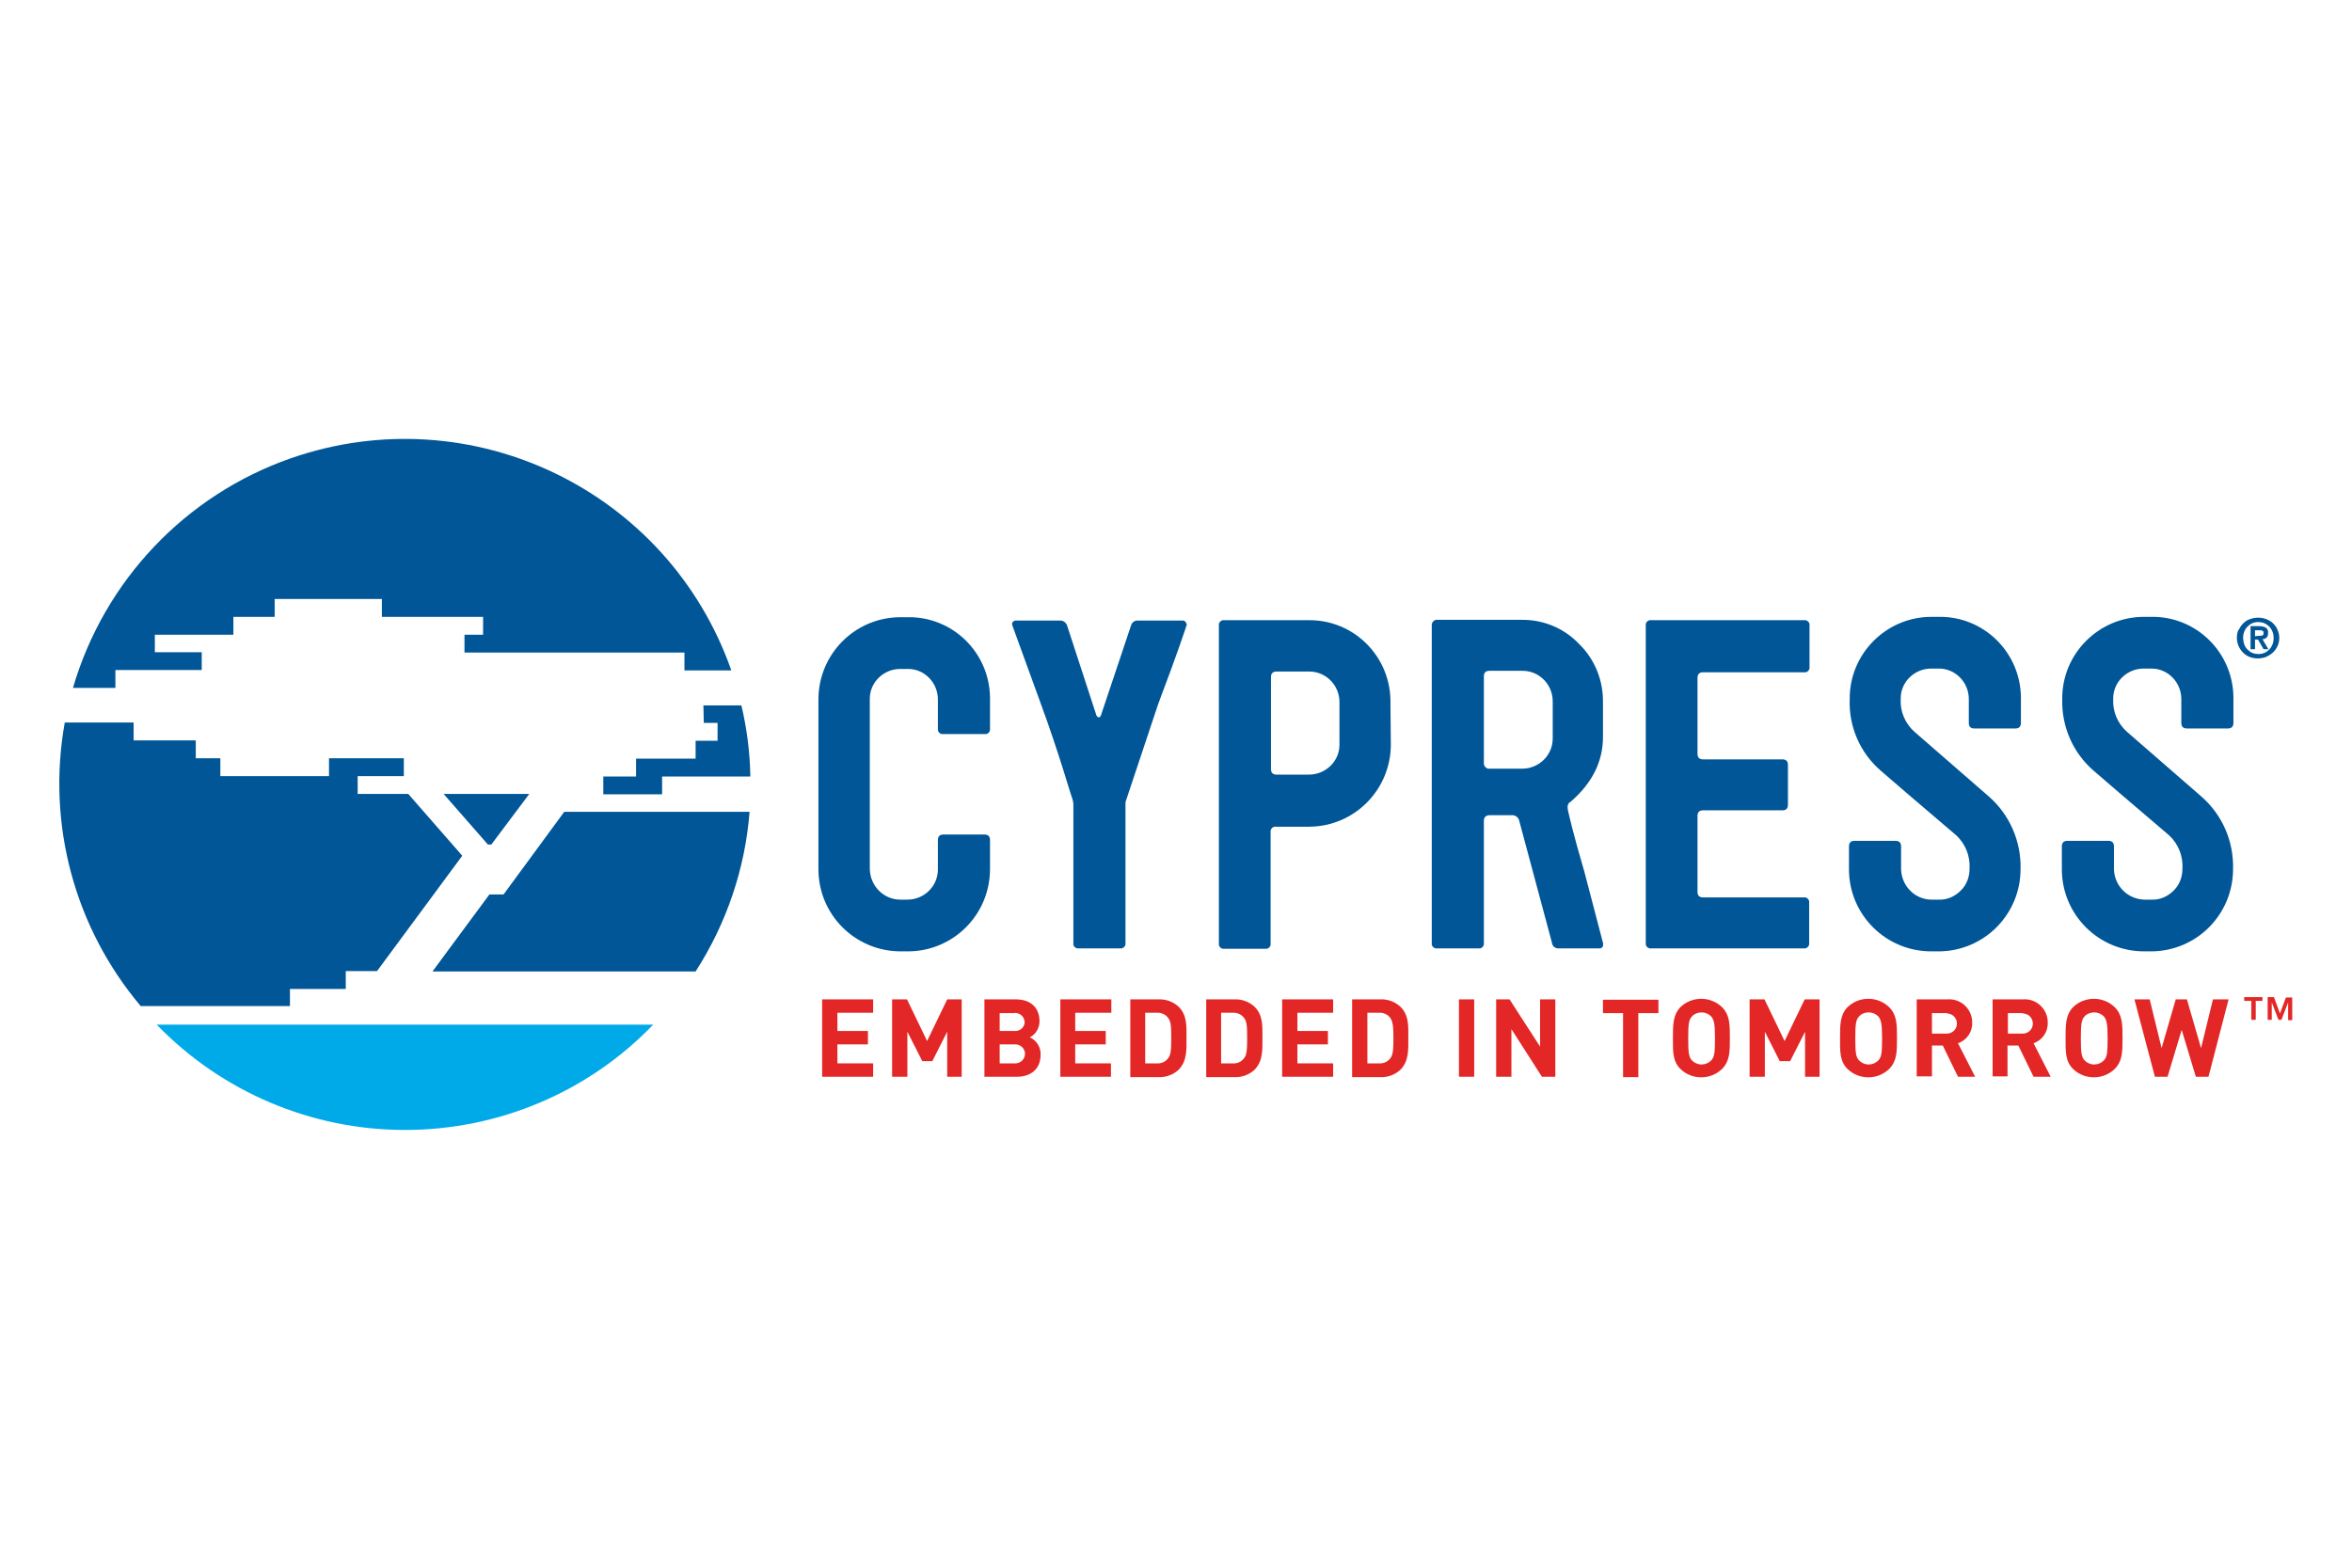
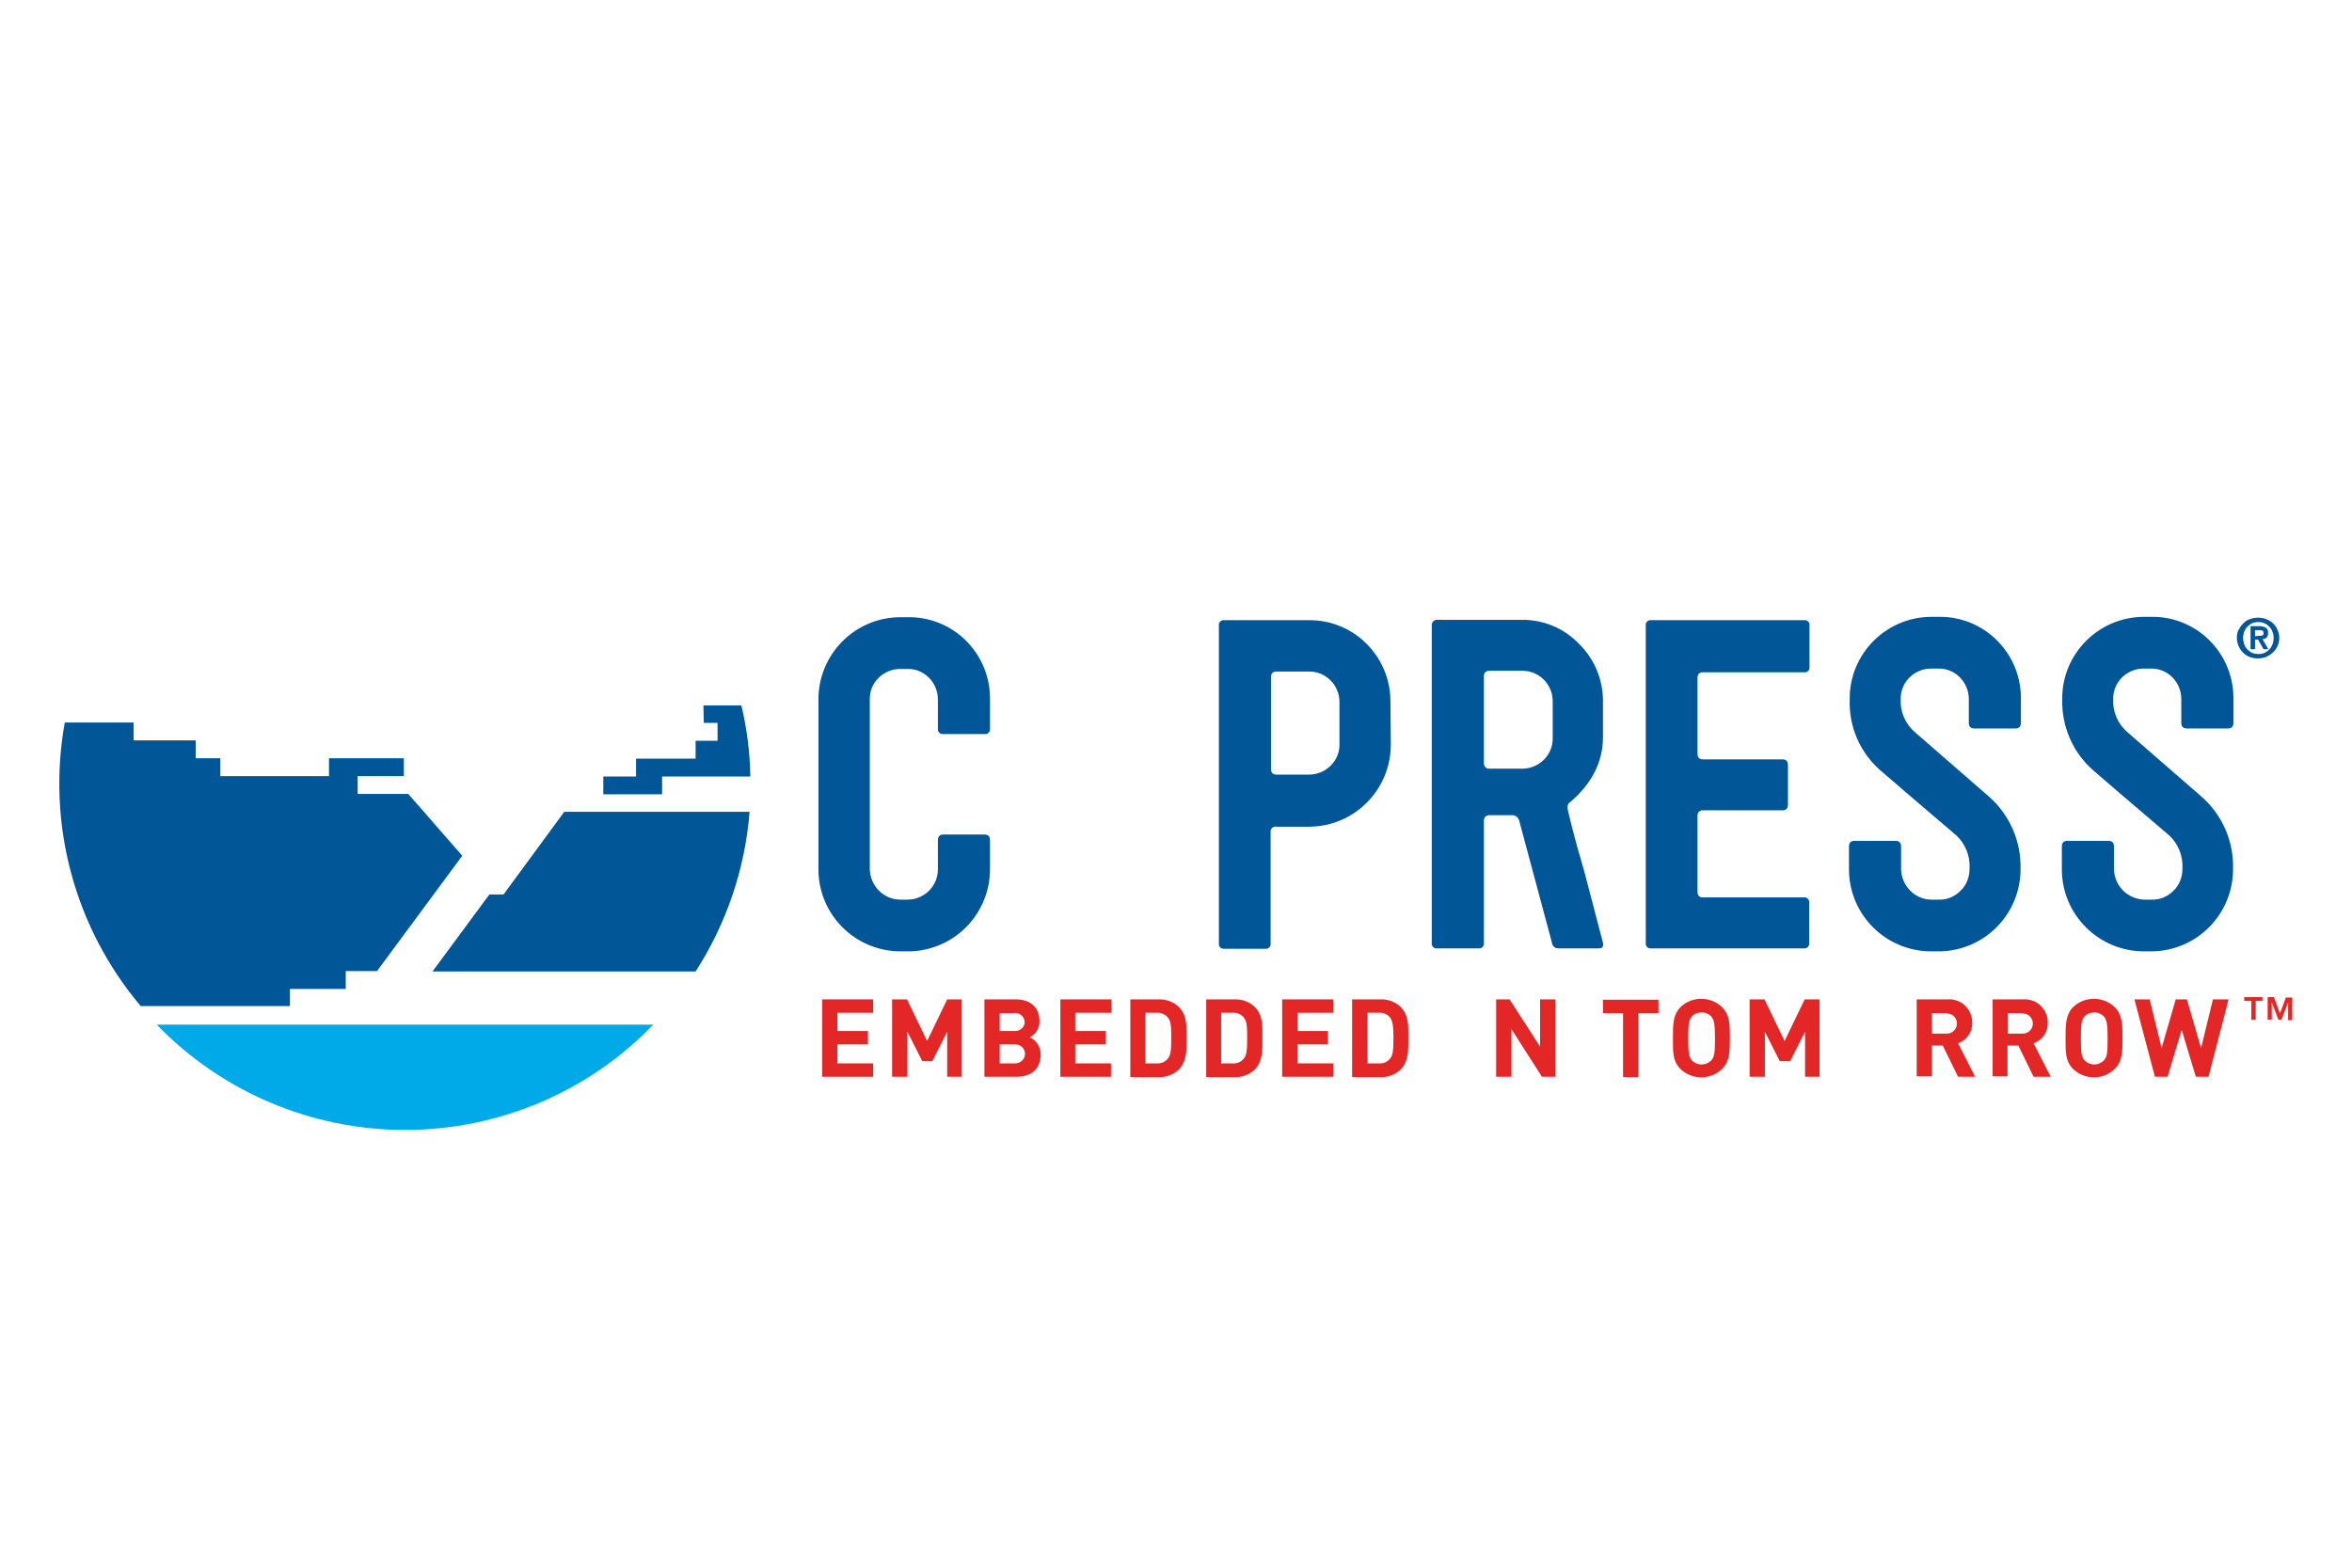
<svg xmlns="http://www.w3.org/2000/svg" xml:space="preserve" width="300mm" height="200mm" version="1.1" style="shape-rendering:geometricPrecision; text-rendering:geometricPrecision; image-rendering:optimizeQuality; fill-rule:evenodd; clip-rule:evenodd" viewBox="0 0 30000 20000">
  <defs>
    <style type="text/css">
   
    .fil0 {fill:#005697;fill-rule:nonzero}
    .fil2 {fill:#00AAE9;fill-rule:nonzero}
    .fil1 {fill:#E32726;fill-rule:nonzero}
   
  </style>
  </defs>
  <g id="图层_x0020_1">
    <g id="_2937210213008">
      <path class="fil0" d="M12627.54 11088.01c0,574.4 -460.47,1044.36 -1039.61,1049.1 -4.75,0 -4.75,0 -9.49,0l-90.2 0c-574.41,0 -1044.37,-460.48 -1049.1,-1039.62 0,-4.75 0,-4.75 0,-9.48l0 -2164.67c0,-574.41 460.47,-1044.37 1039.61,-1049.1 4.75,0 4.75,0 9.49,0l90.19 -0.02c569.65,-9.49 1039.61,446.22 1049.1,1020.63 0,9.48 0,18.98 0,28.47l0 370.27c4.75,33.22 -14.24,61.71 -47.46,71.2 -4.76,0 -14.24,0 -23.74,0l-522.18 0.02c-33.22,4.75 -61.72,-14.24 -71.2,-47.47 0,-4.75 0,-14.23 0,-23.74l0 -370.26c0,-213.63 -170.9,-389.26 -379.77,-389.26 -4.75,0 -4.75,0 -9.49,0l-90.2 -0.01c-213.63,0 -389.26,170.89 -389.26,379.76 0,4.76 0,4.76 0,9.49l0 2164.69c4.75,213.62 175.65,389.25 389.26,389.25l90.19 0c213.62,0 389.25,-170.9 389.25,-384.52 0,0 0,-4.75 0,-4.75l0 -370.27c0,-47.46 23.74,-71.2 71.21,-71.2l522.19 0c47.46,0 71.2,23.74 71.2,71.2l0.01 370.29z" />
-       <path class="fil0" d="M15134 7978.65c0,4.75 -113.93,351.28 -360.78,1001.64l-408.24 1224.74c-9.49,18.99 -9.49,37.98 -9.49,56.97l0 1765.91c4.75,33.23 -14.23,61.72 -47.46,71.2 -4.75,0 -14.24,0 -23.74,0l-522.2 0.02c-33.23,4.75 -61.72,-14.24 -71.21,-47.46 0,-4.76 0,-14.24 0,-23.74l0 -1765.92c0,-18.98 -4.75,-42.72 -9.48,-61.71 -33.23,-85.44 -170.9,-583.89 -408.25,-1229.5l-360.78 -992.14c-9.49,-23.73 0,-47.46 23.74,-56.96 4.75,-4.75 14.24,-4.75 18.99,-4.75l560.15 0c42.73,-4.75 80.71,23.74 94.94,61.71l375.02 1148.8c4.75,9.49 14.24,23.74 28.48,23.74 14.23,0 23.74,-9.49 28.47,-23.74l384.52 -1148.8c9.49,-37.97 47.46,-66.45 90.19,-61.71l560.17 0c23.74,-4.75 47.46,9.48 52.21,33.22 9.51,9.49 9.51,18.99 4.75,28.48z" />
      <path class="fil0" d="M17740.16 9497.73c0,574.4 -460.47,1044.36 -1039.62,1049.1 -4.75,0 -4.75,0 -9.48,0l-413.01 0c-33.23,-4.75 -61.72,14.23 -71.2,47.46 0,4.75 0,14.24 0,23.74l0 1414.63c4.75,33.23 -14.24,61.72 -47.47,71.2 -4.75,0 -14.24,0 -23.74,0l-517.44 0.02c-33.22,4.75 -61.71,-14.24 -71.2,-47.46 0,-4.75 0,-14.24 0,-23.74l0 -4049.26c-4.75,-33.23 14.24,-61.72 47.46,-71.21 4.75,0 14.24,0 23.74,0l1068.11 -0.01c569.65,-9.49 1039.61,446.22 1049.1,1020.62 0,9.49 0,18.99 0,28.48l4.75 536.43zm-655.11 0l0 -541.17c0,-213.62 -170.9,-389.25 -384.52,-389.25 0,0 -4.75,0 -4.75,0l-412.98 -0.02c-47.46,0 -71.2,23.74 -71.2,71.2l0 1172.54c0,47.46 23.74,71.2 71.2,71.2l412.99 0.02c213.63,0 389.26,-170.9 389.26,-379.77 0,0 0,-4.75 0,-4.75z" />
      <path class="fil0" d="M20445.99 12027.93c9.49,47.46 -9.49,71.2 -47.46,71.2l-522.19 0c-42.73,0 -75.96,-28.48 -80.71,-71.2l-417.74 -1557.04c-9.49,-42.73 -47.47,-71.2 -90.19,-71.2l-284.82 -0.02c-47.46,0 -75.95,23.74 -75.95,71.2l0 1557.04c4.75,33.23 -14.24,61.72 -47.46,71.2 -4.75,0 -14.24,0 -23.74,0l-522.19 0.02c-33.23,4.75 -61.72,-14.24 -71.21,-47.46 0,-4.76 0,-14.24 0,-23.74l0 -4054.02c0,-33.22 23.74,-61.71 56.97,-66.45 4.75,0 9.49,0 14.24,0l1068.1 -0.01c280.08,-4.75 545.92,104.43 740.55,308.56 199.37,194.64 308.57,465.21 303.82,745.3l0 441.49c0,313.3 -137.67,588.64 -413,825.99 -28.47,14.24 -42.73,47.46 -37.98,80.7 0,23.74 71.21,327.56 213.63,811.76l237.33 906.68zm-640.86 -2625.15l0 -455.72c0,-213.62 -170.89,-389.26 -384.52,-389.26 0,0 -4.75,0 -4.75,0l-417.73 0c-47.46,0 -71.2,23.74 -71.2,71.21l0 1101.33c-4.75,33.22 18.99,66.45 52.21,75.95 4.76,0 14.24,0 18.99,0l417.75 0c213.62,0 389.25,-170.89 389.25,-384.52 0,-4.75 0,-4.75 0,-9.48l0 -9.51z" />
      <path class="fil0" d="M23075.88 12027.93c4.76,33.22 -14.23,61.71 -47.46,71.2 -4.75,0 -14.24,0 -23.74,0l-1941.56 0c-33.22,4.75 -61.71,-14.24 -71.2,-47.46 0,-4.76 0,-14.24 0,-23.74l0 -4044.53c-4.75,-33.23 14.24,-61.72 47.46,-71.2 4.75,0 14.24,0 23.74,0l1946.3 0c33.22,-4.75 61.71,14.23 71.2,47.46 0,4.75 0,14.24 0,23.74l0 522.17c4.75,33.23 -14.24,61.72 -47.46,71.21 -4.75,0 -14.24,0 -23.74,0l-1286.45 0.01c-47.46,0 -71.2,23.74 -71.2,71.21l0 968.41c0,47.46 23.74,71.2 71.2,71.2l1011.12 0c47.47,0 71.2,23.74 71.2,71.2l0 507.94c0,47.46 -23.73,71.2 -71.2,71.2l-1011.12 0c-47.46,0 -71.2,23.74 -71.2,71.21l0 968.41c0,47.46 23.74,71.2 71.2,71.2l1281.71 0.02c33.23,-4.76 61.72,14.23 71.2,47.46 0,4.75 0,14.24 0,23.74l0 507.94z" />
      <path class="fil0" d="M25772.23 11088.01c0,574.4 -460.47,1044.36 -1039.61,1049.1 -4.76,0 -4.76,0 -9.49,0l-90.21 0c-574.4,0 -1044.36,-460.48 -1049.1,-1039.62 0,-4.75 0,-4.75 0,-9.48l0 -289.58c0,-47.47 23.74,-71.21 71.2,-71.21l522.19 0c47.47,0 71.21,23.74 71.21,71.21l0 289.58c4.75,213.62 175.64,389.25 389.25,389.25l90.19 0c104.43,4.75 204.13,-37.98 280.08,-113.93 75.95,-71.2 113.93,-175.65 113.93,-280.08 9.49,-161.39 -52.21,-318.05 -170.89,-427.23 -175.65,-151.91 -498.46,-422.5 -958.91,-821.24 -265.84,-227.86 -413,-564.9 -398.76,-916.18 -4.75,-574.4 460.47,-1044.36 1034.86,-1049.1 4.75,0 9.49,0 9.49,0l90.2 -0.03c569.66,-9.49 1039.62,446.22 1049.11,1020.63 0,9.48 0,18.98 0,28.47l0 303.82c0,47.46 -23.74,71.2 -71.21,71.2l-522.17 0.01c-47.47,0 -71.21,-23.74 -71.21,-71.2l0 -303.81c0,-213.63 -170.89,-389.26 -379.76,-389.26 -4.76,0 -4.76,0 -9.49,0l-90.21 -0.02c-213.62,0 -389.25,170.9 -389.25,379.77 0,4.75 0,4.75 0,9.49 -9.49,156.66 56.96,313.3 175.64,417.75l949.43 825.99c265.82,232.61 412.99,574.4 403.49,925.7z" />
      <path class="fil0" d="M28482.81 11088.01c0,574.4 -460.47,1044.36 -1039.61,1049.1 -4.75,0 -4.75,0 -9.49,0l-85.44 0c-574.4,0 -1044.36,-460.48 -1049.1,-1039.62 0,-4.75 0,-4.75 0,-9.48l0 -289.58c0,-47.47 23.74,-71.21 71.2,-71.21l522.18 0c47.46,0 71.2,23.74 71.2,71.21l0 289.58c4.75,213.62 175.65,384.52 389.26,389.25l90.2 0c104.43,4.75 204.13,-37.98 280.08,-113.93 75.95,-71.2 113.93,-175.65 113.93,-280.08 9.49,-161.39 -52.21,-318.05 -170.9,-427.23 -175.64,-151.91 -498.45,-422.5 -958.9,-821.24 -265.84,-227.86 -413,-564.9 -403.51,-916.18 -4.75,-574.4 460.47,-1044.36 1034.86,-1049.1 4.75,0 9.49,0 9.49,0l90.2 -0.03c569.66,-9.49 1039.62,446.22 1049.1,1020.63 0,9.48 0,18.98 0,28.47l0 303.82c0,47.46 -23.74,71.2 -71.2,71.2l-522.17 0.01c-47.47,0 -71.21,-23.74 -71.21,-71.2l0 -303.81c0,-213.63 -170.89,-389.26 -379.77,-389.26 -4.75,0 -4.75,0 -9.48,0l-90.21 -0.02c-213.62,0 -389.26,170.9 -389.26,379.77 0,4.75 0,4.75 0,9.49 -9.48,156.66 56.97,313.3 175.65,417.75l949.42 825.99c270.56,237.36 412.98,574.4 403.48,925.7z" />
      <path class="fil0" d="M28558.77 8030.88c14.23,-33.23 33.22,-56.97 56.96,-80.71 23.74,-23.74 52.22,-42.72 85.44,-52.21 66.45,-23.74 137.67,-23.74 204.12,0 33.23,14.24 61.72,28.47 85.44,52.21 23.74,23.74 47.47,52.22 56.97,80.71 61.72,128.17 4.75,280.07 -128.17,341.79 -4.75,4.75 -14.24,4.75 -18.99,9.49 -66.45,23.74 -137.67,23.74 -204.12,0 -132.92,-52.22 -199.37,-208.88 -147.16,-341.79 9.51,-9.49 9.51,-9.49 9.51,-9.49zm66.46 189.88c9.49,23.74 23.74,47.47 42.73,66.46 18.99,18.98 37.98,33.22 61.72,42.72 23.74,9.49 52.21,14.24 75.95,14.24 28.48,0 52.22,-4.75 75.96,-14.24 23.74,-9.48 42.72,-23.74 61.71,-42.72 18.99,-18.99 33.23,-42.73 42.73,-66.46 9.49,-23.74 14.24,-52.21 14.24,-80.7 0,-28.48 -4.75,-56.97 -14.24,-80.71 -9.49,-23.74 -23.74,-47.46 -42.73,-66.45 -37.97,-37.97 -85.44,-56.96 -137.67,-56.96 -28.47,0 -52.21,4.75 -75.95,14.23 -23.74,9.49 -42.73,23.74 -61.72,42.73 -18.99,18.99 -33.22,42.73 -42.73,66.45 -9.48,23.74 -14.23,52.22 -14.23,80.71 0,23.74 4.73,52.21 14.23,80.7l0 0zm189.89 -232.61c28.47,0 56.96,4.75 85.44,18.99 23.74,14.24 33.22,42.73 28.47,71.2 0,14.24 0,23.74 -4.75,33.23 -4.75,9.48 -9.48,18.99 -14.23,23.74 -9.49,4.75 -14.24,9.48 -23.74,14.24 -9.49,4.75 -18.99,4.75 -28.48,4.75l75.95 128.16 -61.7 0 -71.2 -123.41 -37.98 0 0 123.41 -56.96 0 0 -294.31 109.18 0zm0 123.42c14.24,0 28.47,0 42.73,-4.75 9.48,-4.75 14.23,-14.24 14.23,-33.23 0,-4.75 0,-14.24 -4.75,-18.99 -4.75,-4.75 -9.48,-9.48 -14.23,-9.48 -4.76,-4.75 -14.24,-4.75 -18.99,-4.75l-23.74 0 -47.47 0 0 75.95 52.22 -4.75z" />
      <polygon class="fil1" points="10486.6,13736.87 10486.6,12749.49 11136.96,12749.49 11136.96,12920.38 10681.24,12920.38 10681.24,13153 11070.49,13152.98 11070.49,13323.88 10681.24,13323.88 10681.24,13565.98 11136.96,13565.98 11136.96,13736.87 " />
      <polygon class="fil1" points="12081.63,13736.87 12081.63,13162.47 11891.75,13537.49 11763.56,13537.5 11573.68,13162.48 11573.68,13736.89 11379.06,13736.87 11379.06,12749.49 11568.94,12749.49 11825.28,13281.16 12081.61,12749.49 12266.76,12749.49 12266.76,13736.89 " />
      <path class="fil1" d="M12969.32 13736.87l-412.99 0 0 -987.38 398.75 0c194.64,0 303.82,109.18 303.82,280.07 0,85.44 -47.46,166.15 -123.42,204.13 85.44,37.97 142.41,128.16 137.67,223.11 -0.01,180.39 -123.43,280.07 -303.83,280.07zm-28.47 -811.75l-189.89 0 0 227.86 189.89 0c61.71,4.75 118.68,-37.98 128.16,-99.69 4.76,-61.72 -37.97,-118.68 -99.69,-128.17 -14.24,-4.74 -18.99,-4.74 -28.47,0zm9.48 398.76l-199.37 0 0 242.1 199.37 0c66.45,0 123.42,-52.22 123.42,-123.42 0.02,-61.72 -52.2,-118.68 -123.42,-118.68z" />
      <polygon class="fil1" points="13524.74,13736.87 13524.74,12749.49 14175.1,12749.49 14175.1,12920.38 13714.62,12920.38 13714.62,13153 14103.88,13152.98 14103.88,13323.88 13714.62,13323.88 13714.62,13565.98 14170.34,13565.98 14170.34,13736.87 " />
      <path class="fil1" d="M15034.31 13646.68c-71.2,66.45 -166.14,99.69 -261.09,94.94l-356.03 0 0 -992.13 356.03 0c94.95,-4.75 189.89,28.47 261.09,94.94 109.18,109.18 99.69,246.85 99.69,394.01 0,151.9 9.49,294.31 -99.69,408.24zm-137.67 -664.6c-33.22,-42.72 -90.19,-66.45 -142.4,-61.71l-147.16 0.01 0 645.61 147.16 -0.01c56.96,4.75 109.18,-18.99 142.4,-61.72 37.98,-42.73 42.73,-113.93 42.73,-265.84 0,-151.91 -4.75,-208.86 -42.73,-256.34z" />
      <path class="fil1" d="M16002.72 13646.68c-71.2,66.45 -166.14,99.69 -261.08,94.94l-356.05 0 0 -992.13 356.05 0c94.94,-4.75 189.88,28.47 261.08,94.94 109.18,109.18 99.7,246.85 99.7,394.01 -0.02,151.9 9.48,294.31 -99.7,408.24zm-137.67 -664.6c-33.22,-42.72 -90.19,-66.45 -142.4,-61.71l-147.18 0.01 0 645.61 147.18 -0.01c56.96,4.75 109.18,-18.99 142.4,-61.72 37.98,-42.73 42.73,-113.93 42.73,-265.84 0,-151.91 -4.75,-208.86 -42.73,-256.34l0 0z" />
      <polygon class="fil1" points="16354,13736.87 16354,12749.49 17004.36,12749.49 17004.36,12920.38 16548.64,12920.38 16548.64,13153 16937.89,13152.98 16937.89,13323.88 16548.64,13323.88 16548.64,13565.98 17004.36,13565.98 17004.36,13736.87 " />
      <path class="fil1" d="M17863.58 13646.68c-71.21,66.45 -166.15,99.69 -261.09,94.94l-356.03 0 0 -992.13 356.03 0c94.94,-4.75 189.88,28.47 261.09,94.94 109.18,109.18 99.69,246.85 99.69,394.01 0,151.9 9.49,294.31 -99.69,408.24zm-132.92 -664.6c-33.23,-42.72 -90.19,-66.45 -142.41,-61.71l-147.16 0.01 0 645.61 147.16 -0.01c56.97,4.75 109.18,-18.99 142.41,-61.72 37.97,-42.73 42.72,-113.93 42.72,-265.84 0,-151.91 -9.5,-208.86 -42.72,-256.34z" />
-       <polygon class="fil1" points="18608.88,13736.87 18608.88,12749.49 18803.5,12749.49 18803.5,13736.89 " />
      <polygon class="fil1" points="19667.48,13736.87 19278.22,13129.24 19278.22,13736.87 19083.57,13736.87 19083.57,12749.49 19254.47,12749.49 19643.72,13352.37 19643.74,12749.49 19838.36,12749.49 19838.36,13736.89 " />
      <polygon class="fil1" points="20896.96,12925.12 20896.96,13741.62 20702.34,13741.62 20702.34,12925.12 20445.99,12925.12 20445.99,12754.22 21153.31,12754.22 21153.31,12925.12 " />
      <path class="fil1" d="M21965.07 13637.19c-147.16,142.41 -384.52,142.41 -531.68,0 -99.69,-99.69 -94.94,-223.11 -94.94,-394 0,-170.9 0,-294.32 94.94,-394.01 147.16,-142.41 384.52,-142.41 531.68,0 99.69,99.69 99.69,223.11 99.69,394.01 0,170.89 0,294.31 -99.69,394zm-137.67 -669.34c-33.23,-33.23 -75.96,-52.22 -123.42,-52.22 -47.46,0 -94.94,18.99 -123.42,52.22 -37.97,42.72 -47.46,85.44 -47.46,280.07 0,189.89 9.49,237.35 47.46,280.08 33.23,33.22 75.96,52.21 123.42,52.21 47.46,0 90.19,-18.99 123.42,-52.21 37.97,-42.73 47.46,-85.44 47.46,-280.08 0.02,-194.62 -14.24,-237.35 -47.46,-280.07l0 0z" />
      <polygon class="fil1" points="23023.67,13736.87 23023.67,13162.47 22833.79,13537.49 22700.87,13537.5 22510.98,13162.48 22510.98,13736.89 22316.35,13736.87 22316.35,12749.49 22506.23,12749.49 22762.57,13281.16 23018.9,12749.49 23208.8,12749.49 23208.8,13736.89 " />
-       <path class="fil1" d="M24096.51 13637.19c-147.16,142.41 -384.52,142.41 -531.68,0 -99.69,-99.69 -94.94,-223.11 -94.94,-394 0,-170.9 0,-294.32 94.94,-394.01 147.16,-142.41 384.52,-142.41 531.68,0 99.69,99.69 99.69,223.11 99.69,394.01 0,170.89 0,294.31 -99.69,394zm-137.67 -669.34c-33.23,-33.23 -75.95,-52.22 -123.42,-52.22 -47.46,0 -94.94,18.99 -123.41,52.22 -37.98,42.72 -47.47,85.44 -47.47,280.07 0,189.89 9.49,237.35 47.47,280.08 33.22,33.22 75.95,52.21 123.41,52.21 47.47,0 90.19,-18.99 123.42,-52.21 37.98,-42.73 47.46,-85.44 47.46,-280.08 0.02,-194.62 -14.23,-237.35 -47.46,-280.07l0 0z" />
      <path class="fil1" d="M24974.71 13736.87l-194.63 -398.76 -137.66 0 0 394.01 -194.63 0.02 0 -982.65 389.27 0c166.14,-14.24 308.57,113.93 318.05,275.32 0,9.49 0,18.99 0,23.74 4.75,118.68 -71.2,223.11 -180.38,261.09l218.36 427.23 -218.38 0zm-151.9 -811.75l-180.39 0 0 261.09 180.39 0c71.2,4.75 132.92,-47.47 137.67,-118.69 4.75,-71.2 -47.47,-132.91 -118.68,-137.67 -4.74,-4.73 -14.24,-4.73 -18.99,-4.73z" />
      <path class="fil1" d="M25938.37 13736.87l-194.63 -398.76 -137.66 0 0 394.01 -189.88 0.02 0 -982.65 384.52 0c166.15,-14.24 308.57,113.93 318.05,275.32 0,9.49 0,18.99 0,23.74 4.75,118.68 -71.2,223.11 -180.38,261.09l218.36 427.23 -218.38 0zm-147.15 -811.75l-180.38 0 0 261.09 180.38 0c71.2,4.75 132.92,-47.47 137.67,-118.69 4.75,-71.2 -47.47,-132.91 -118.68,-137.67 -9.49,-4.73 -14.24,-4.73 -18.99,-4.73z" />
      <path class="fil1" d="M26973.24 13637.19c-147.16,142.41 -384.52,142.41 -531.68,0 -99.69,-99.69 -94.94,-223.11 -94.94,-394 0,-170.9 0,-294.32 94.94,-394.01 147.16,-142.41 384.52,-142.41 531.68,0 99.69,99.69 99.69,223.11 99.69,394.01 0,170.89 0,294.31 -99.69,394zm-137.66 -669.34c-33.22,-33.23 -75.95,-52.22 -123.41,-52.22 -47.47,0 -94.95,18.99 -123.42,52.22 -37.98,42.72 -47.46,85.44 -47.46,280.07 0,189.89 9.48,237.35 47.46,280.08 33.22,33.22 75.95,52.21 123.42,52.21 47.46,0 90.19,-18.99 123.41,-52.21 37.98,-42.73 47.47,-85.44 47.47,-280.08 0,-194.62 -14.24,-237.35 -47.47,-280.07l0 0z" />
      <polygon class="fil1" points="28169.51,13736.87 28008.12,13736.87 27827.73,13138.74 27647.35,13736.87 27485.93,13736.87 27224.84,12749.47 27419.47,12749.49 27571.38,13371.36 27751.76,12749.49 27894.19,12749.49 28074.57,13371.36 28226.48,12749.49 28425.85,12749.49 " />
      <path class="fil1" d="M28862.58 12768.48l-90.19 0 0 242.09 -56.97 0 0 -242.09 -90.19 0 0 -47.47 232.62 -0.01 0 47.48 4.73 0zm218.38 161.39l75.95 -204.12 80.69 0 0 289.58 -52.21 0 0 -227.87 0 0 -85.44 223.11 -37.98 0 -85.44 -223.11 0 0 0 223.11 -52.23 0 0 -289.57 80.7 0 75.96 208.87z" />
      <path class="fil2" d="M5165.11 14415.7c1196.27,0 2340.32,-484.19 3166.31,-1343.42l-6332.61 0.01c830.74,859.22 1974.78,1343.41 3166.3,1343.41z" />
      <path class="fil0" d="M6423.09 11410.81l-180.39 0 -726.31 982.65 3356.21 -0.02c394,-612.38 631.37,-1310.2 688.33,-2036.5l-2364.07 0 -773.77 1053.87z" />
-       <path class="fil0" d="M1476.62 8548.3l1096.58 0 0 -227.86 -598.13 0 0 -223.11 1001.63 0 0 -227.86 526.93 0 0 -227.86 1367.17 0 0 227.86 1291.2 0 0 227.86 -237.35 0 0 227.86 2805.53 0 0 227.86 598.12 0c-807,-2297.58 -3318.21,-3508.09 -5620.55,-2705.84 -1343.43,469.96 -2378.29,1561.79 -2777.05,2928.95l541.18 0 0 -227.86 4.74 0z" />
      <path class="fil0" d="M3698.27 12616.57l712.05 0 0 -227.86 398.76 0 1087.08 -1471.6 -688.34 -788.01 -645.59 -0.02 0 -227.86 588.64 0.01 0 -227.86 -954.17 0 0 227.86 -1386.14 0 0 -227.86 -313.32 0 0 -227.86 -792.76 0 0 -227.86 -878.21 0c-232.61,1291.21 123.42,2615.64 968.41,3617.28l1903.59 0 0 -218.36z" />
      <path class="fil0" d="M8977.03 9222.4l175.64 0 0 227.86 -280.07 -0.01 0 227.86 -759.54 0 0 227.86 -417.75 0 0 227.86 750.04 0 0 -227.86 1125.07 0c-4.75,-303.82 -42.73,-607.63 -113.93,-906.7l-484.22 0 4.76 223.13z" />
-       <polygon class="fil0" points="6223.71,10774.69 6266.44,10774.69 6750.64,10129.08 5658.81,10129.08 " />
    </g>
  </g>
</svg>